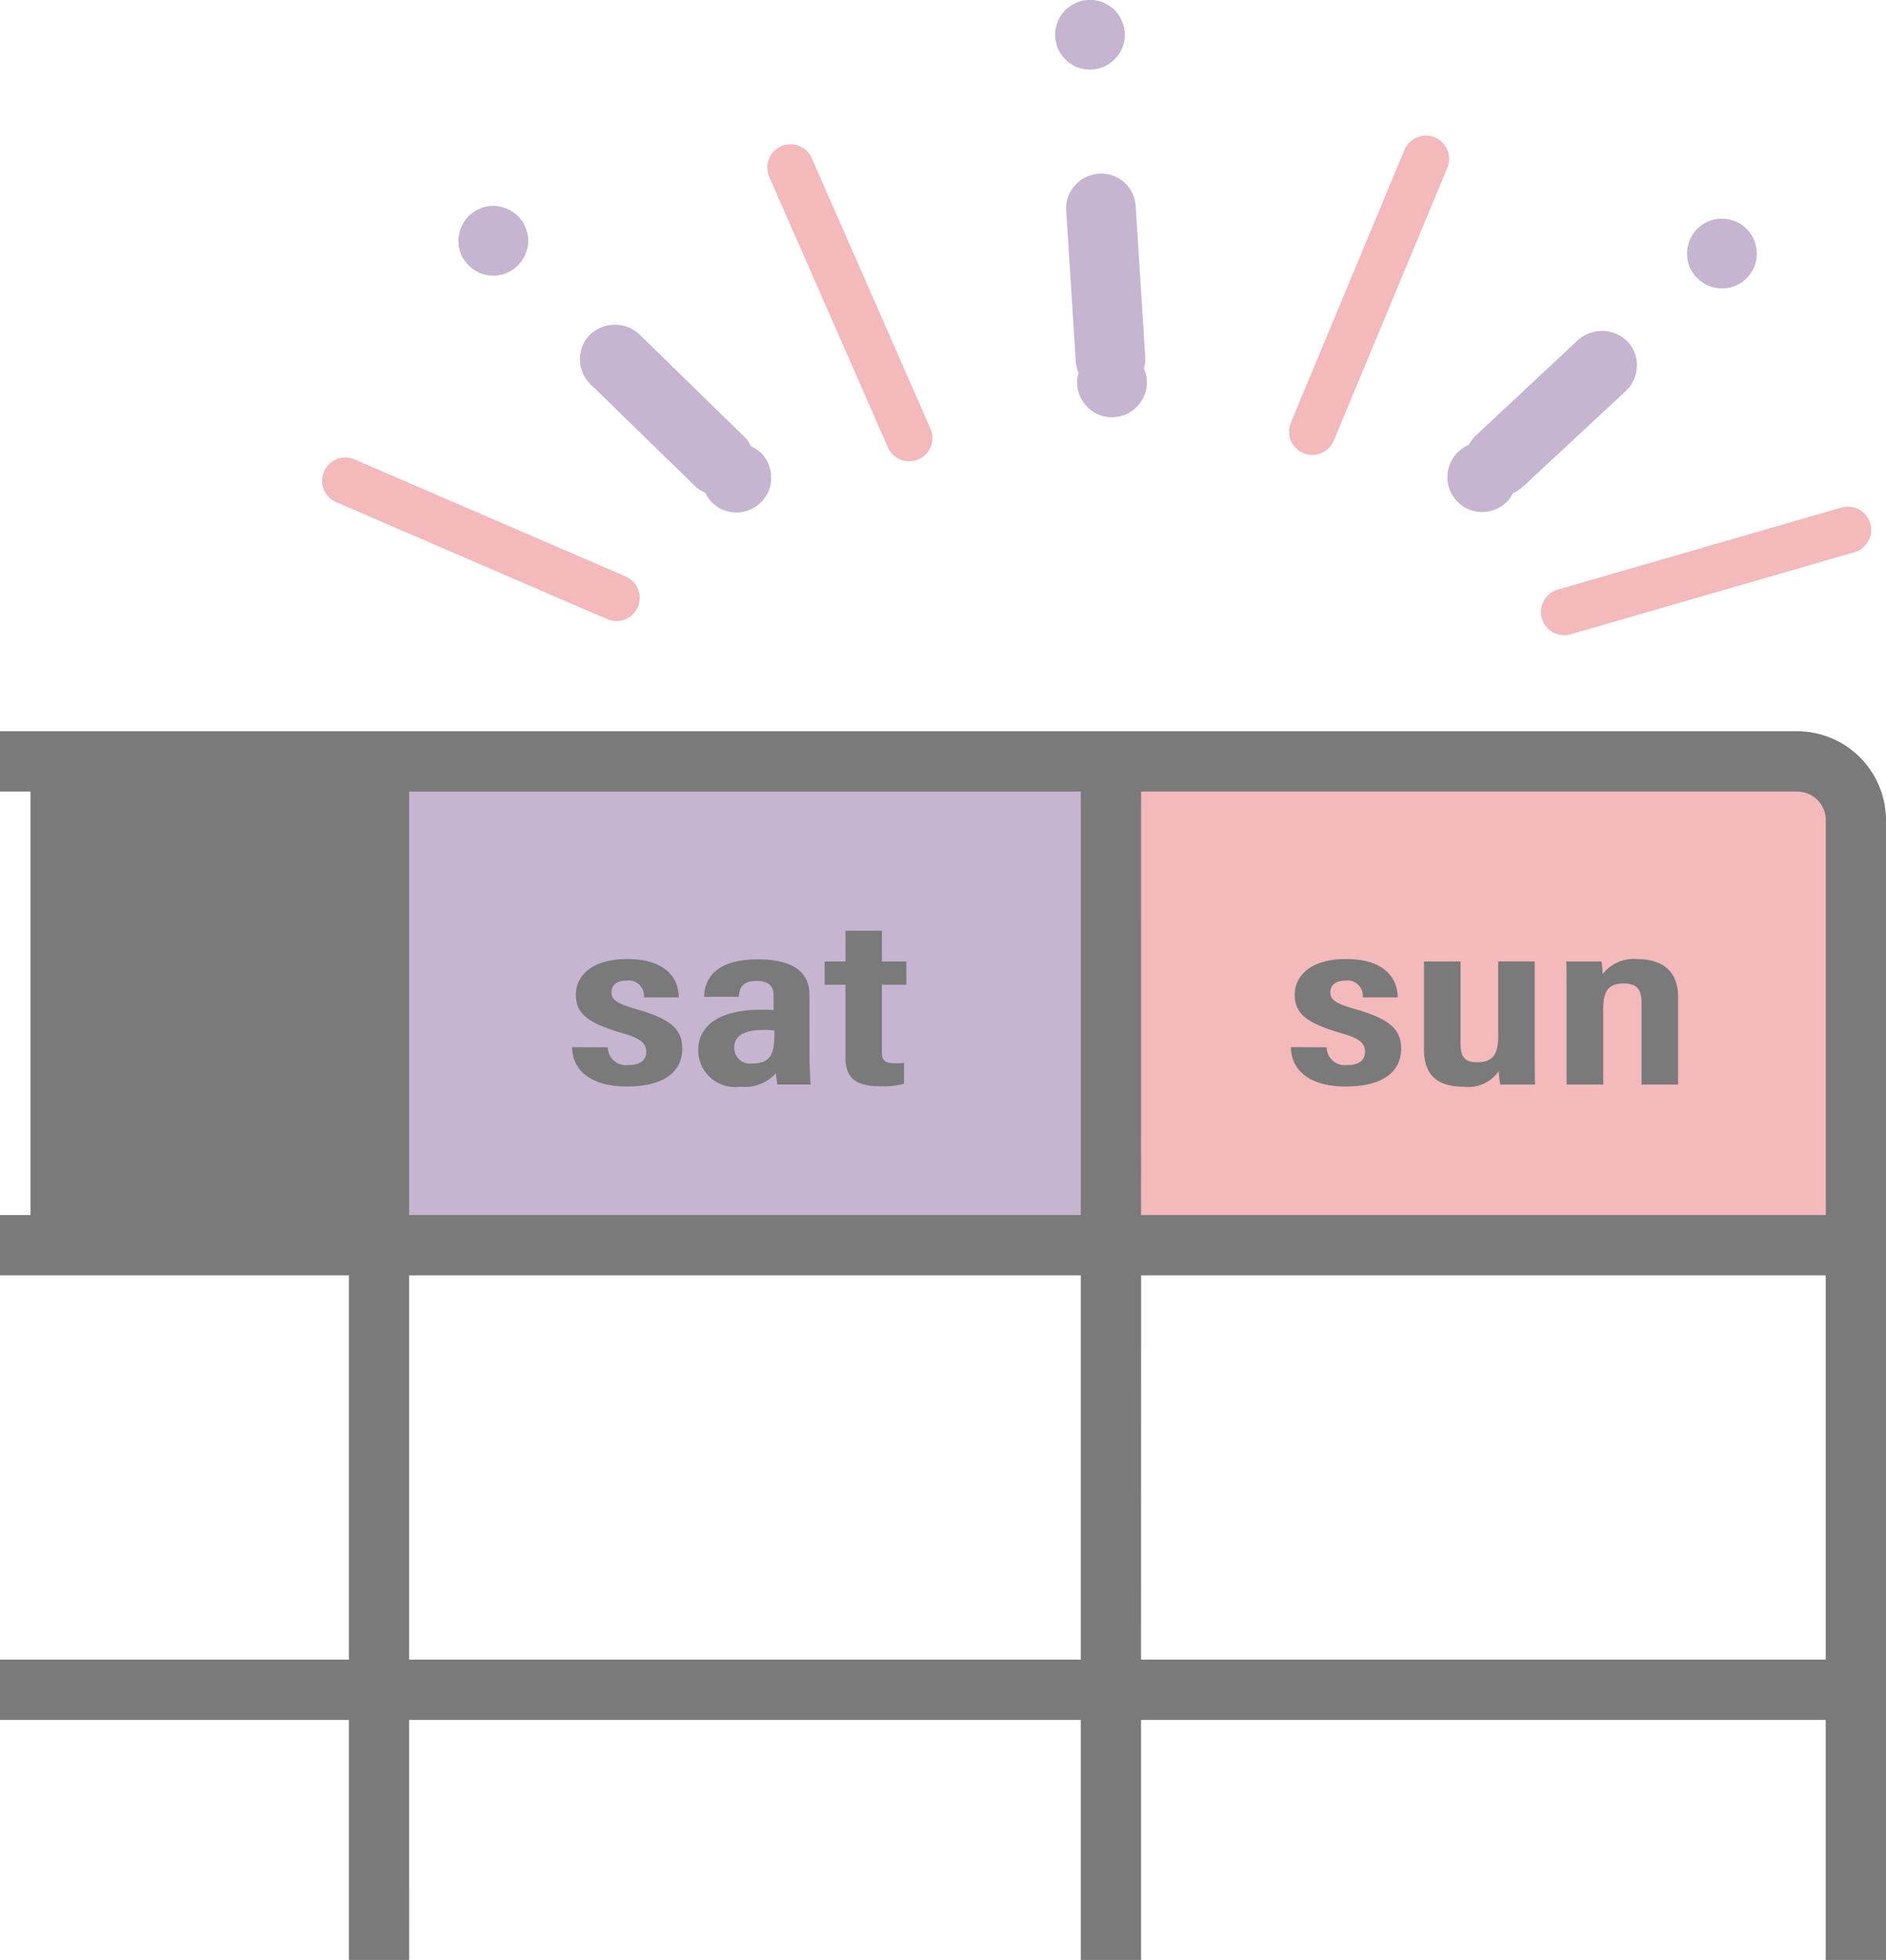
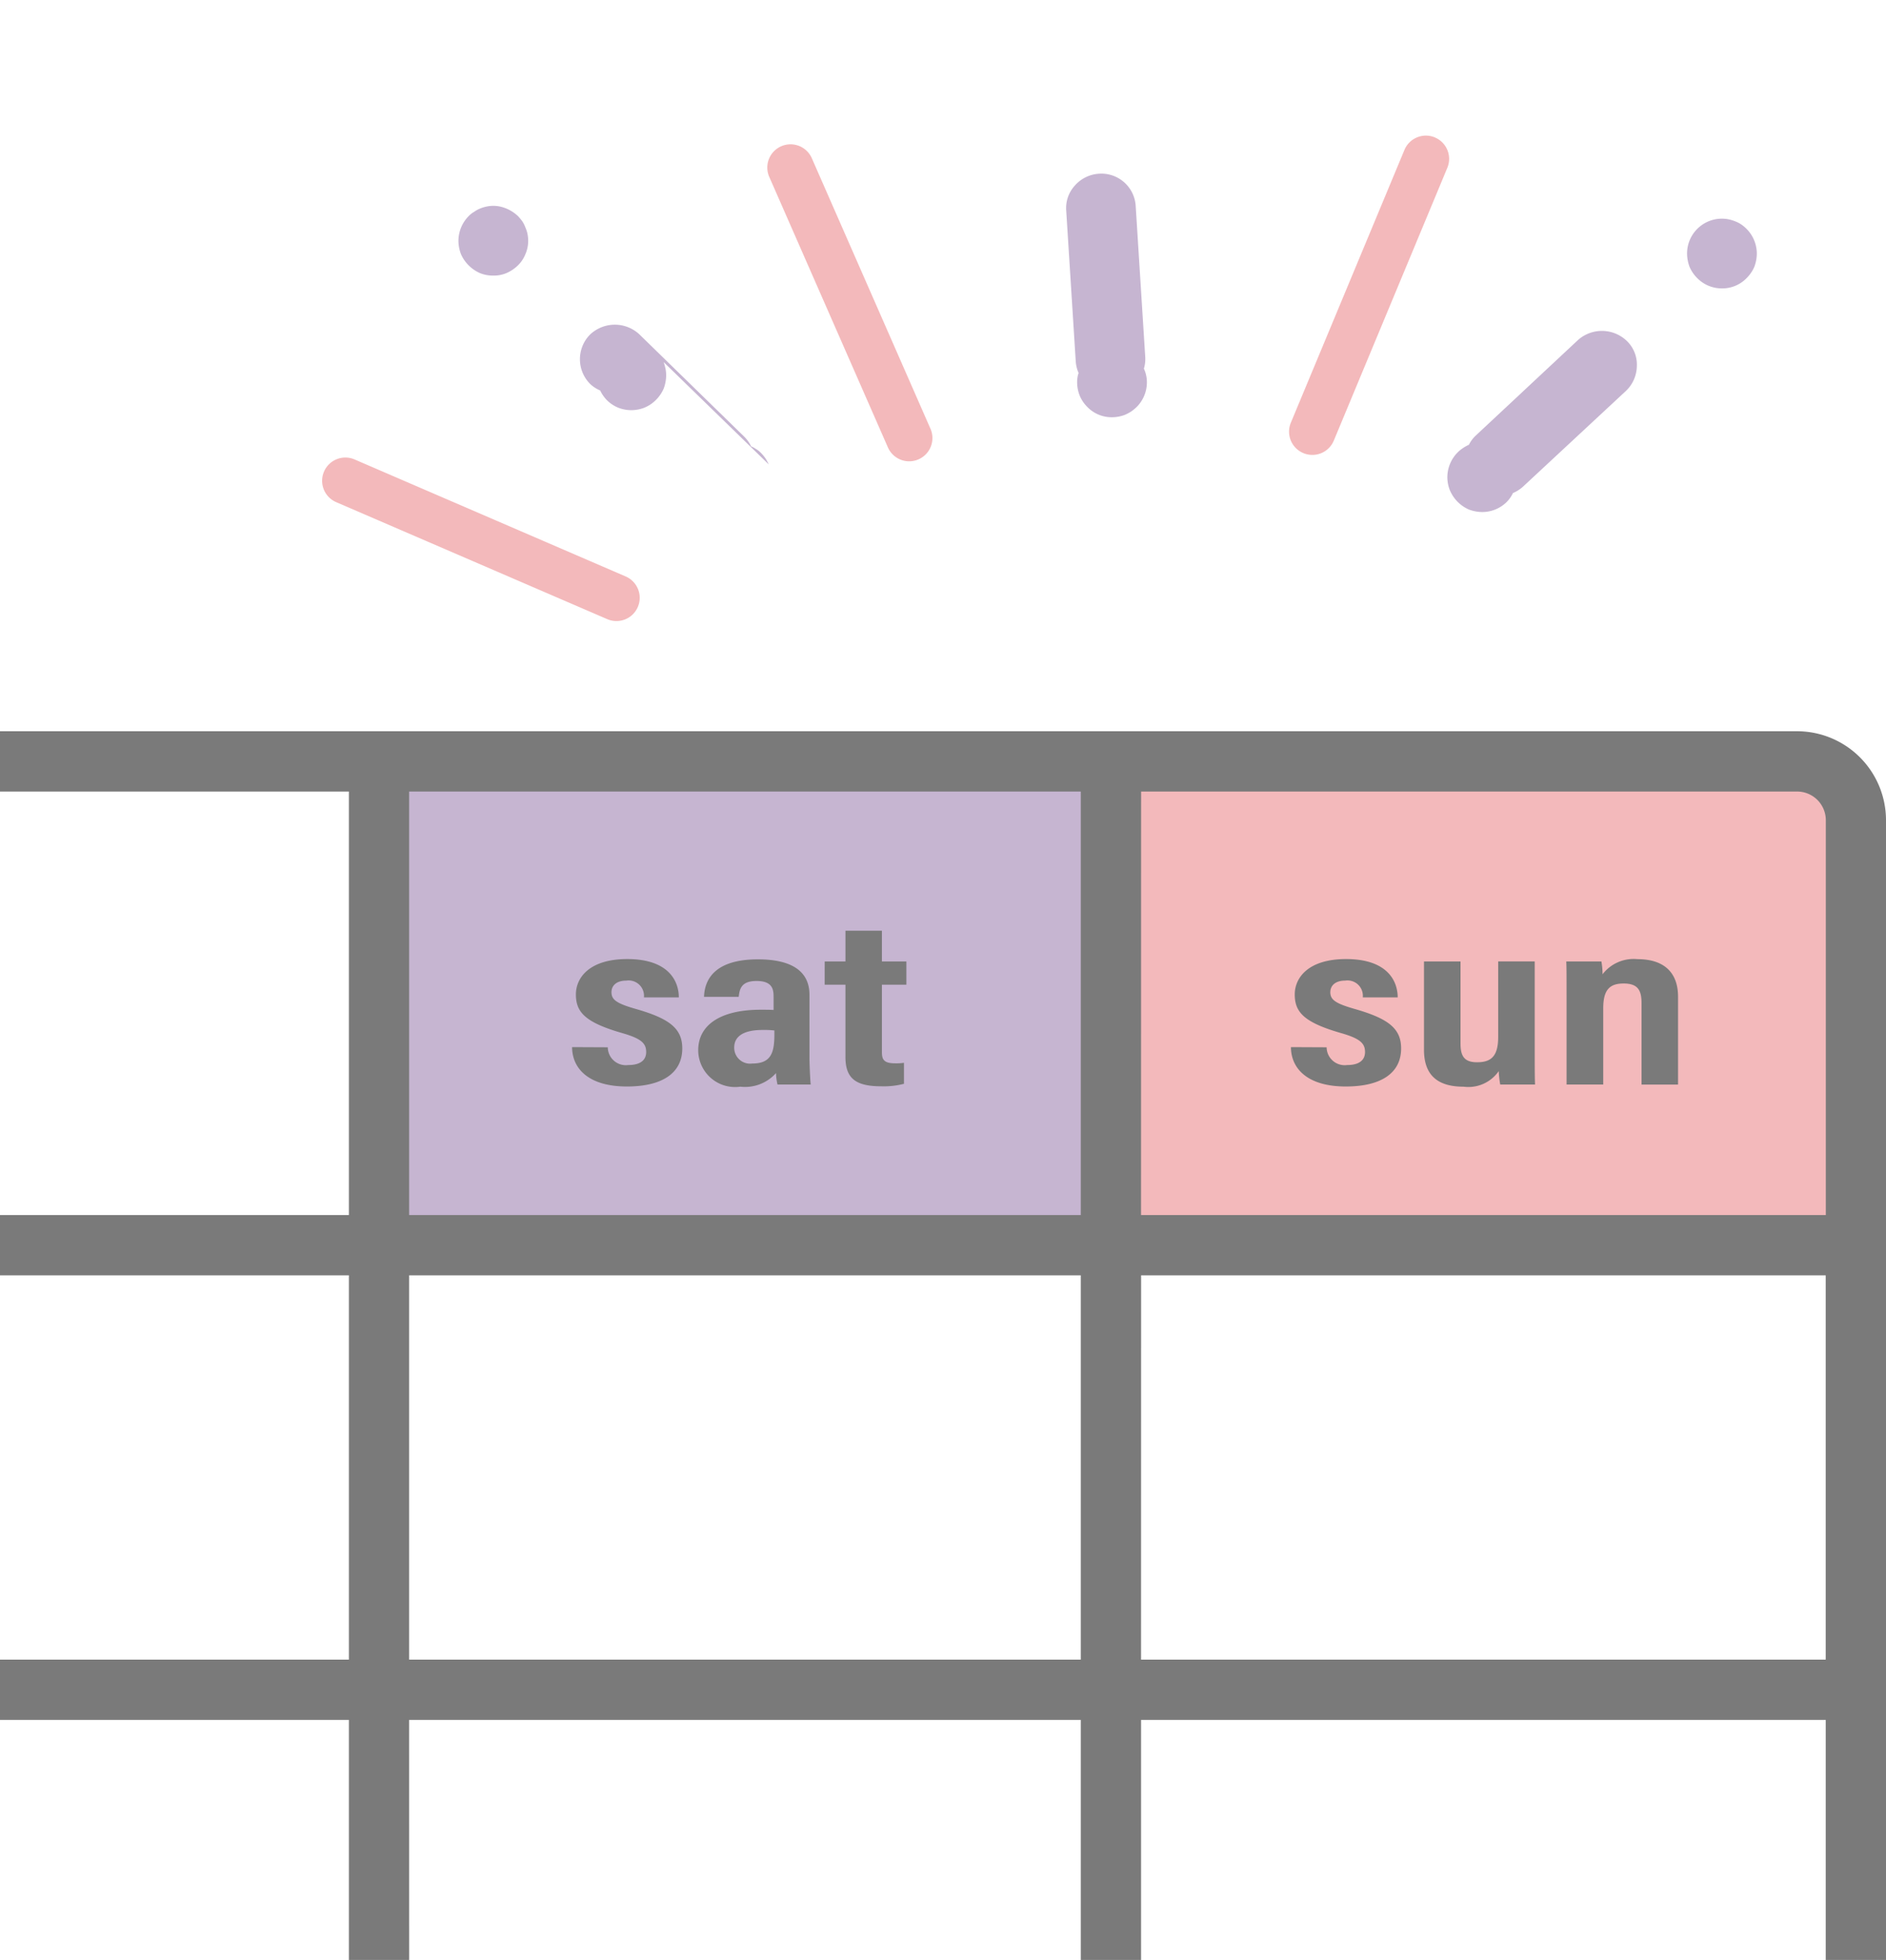
<svg xmlns="http://www.w3.org/2000/svg" width="89.925" height="93.413" viewBox="0 0 89.925 93.413">
  <defs>
    <clipPath id="clip-path">
      <rect id="長方形_9579" data-name="長方形 9579" width="89.925" height="93.413" fill="none" />
    </clipPath>
  </defs>
  <g id="グループ_327" data-name="グループ 327" transform="translate(5.751 -63.001)">
    <g id="グループ_430" data-name="グループ 430" transform="translate(-5.751 63.001)">
      <path id="パス_725" data-name="パス 725" d="M0,0H34.69V23.057H0Z" transform="translate(53.177 35.666)" fill="#f3b9bb" />
      <path id="パス_724" data-name="パス 724" d="M0,0H34.69V23.057H0Z" transform="translate(18.487 35.666)" fill="#c6b5d1" />
-       <rect id="長方形_9578" data-name="長方形 9578" width="17.033" height="23.057" transform="translate(1.454 35.666)" fill="#7a7a7a" />
      <g id="グループ_429" data-name="グループ 429">
        <g id="グループ_428" data-name="グループ 428" clip-path="url(#clip-path)">
          <path id="パス_573" data-name="パス 573" d="M26.315,45.45a.862.862,0,0,0,.98.846c.576,0,.851-.237.851-.62,0-.416-.239-.642-1.133-.9-1.779-.51-2.218-1-2.218-1.845,0-.8.647-1.686,2.447-1.686,1.982,0,2.46,1.057,2.461,1.827H28.039a.733.733,0,0,0-.838-.8c-.462,0-.71.229-.71.555,0,.371.273.541,1.176.8,1.594.457,2.2.93,2.2,1.878,0,1.155-.928,1.814-2.64,1.814-1.8,0-2.608-.834-2.614-1.877Z" transform="translate(2.664 4.464)" fill="#7a7a7a" />
          <path id="パス_574" data-name="パス 574" d="M35.345,45.947c0,.288.031,1.014.059,1.278H33.821a2.748,2.748,0,0,1-.072-.546,1.977,1.977,0,0,1-1.7.648,1.759,1.759,0,0,1-2.009-1.74c0-1.2,1.061-1.928,2.976-1.928.254,0,.447,0,.618.012v-.639c0-.342-.057-.743-.811-.743-.724,0-.808.369-.852.755H30.317c.029-.863.551-1.786,2.569-1.786,1.62,0,2.459.572,2.459,1.691Zm-1.673-1.3a4.323,4.323,0,0,0-.563-.024c-.992,0-1.353.36-1.353.838a.758.758,0,0,0,.867.761c.89,0,1.049-.516,1.049-1.386Z" transform="translate(3.251 4.465)" fill="#7a7a7a" />
          <path id="パス_575" data-name="パス 575" d="M35.482,41.492h.99V40.026H38.21v1.466h1.166V42.6H38.21v3.211c0,.341.081.535.624.535a2.558,2.558,0,0,0,.428-.024v1a3.818,3.818,0,0,1-1.064.12c-1.206,0-1.727-.347-1.727-1.4V42.6h-.99Z" transform="translate(3.84 4.332)" fill="#7a7a7a" />
          <path id="パス_576" data-name="パス 576" d="M57.243,45.45a.862.862,0,0,0,.98.846c.576,0,.851-.237.851-.62,0-.416-.239-.642-1.133-.9-1.779-.51-2.218-1-2.218-1.845,0-.8.648-1.686,2.447-1.686,1.982,0,2.461,1.057,2.462,1.827H58.967a.732.732,0,0,0-.838-.8c-.462,0-.71.229-.71.555,0,.371.273.541,1.176.8,1.594.457,2.2.93,2.2,1.878,0,1.155-.928,1.814-2.639,1.814-1.8,0-2.609-.834-2.615-1.877Z" transform="translate(6.011 4.464)" fill="#7a7a7a" />
          <path id="パス_577" data-name="パス 577" d="M66.545,45.492c0,.854,0,1.423.016,1.723H64.9a4.494,4.494,0,0,1-.07-.642,1.761,1.761,0,0,1-1.68.744c-1.073,0-1.885-.411-1.885-1.759v-4.21h1.742v3.905c0,.58.156.9.789.9.661,0,1.007-.275,1.007-1.208v-3.6h1.742Z" transform="translate(6.631 4.475)" fill="#7a7a7a" />
          <path id="パス_578" data-name="パス 578" d="M67.4,43.185c0-1.207,0-1.518-.014-1.825h1.676a3.656,3.656,0,0,1,.054.611,1.865,1.865,0,0,1,1.667-.721c1.232,0,1.933.605,1.933,1.793v4.184H70.975V43.349c0-.582-.149-.939-.851-.939-.659,0-.975.288-.975,1.18v3.635H67.4Z" transform="translate(7.294 4.464)" fill="#7a7a7a" />
          <path id="パス_579" data-name="パス 579" d="M19.508,78.568H51.532V90.009h2.874V78.568H87.052V90.009h2.873V35.689a4.245,4.245,0,0,0-4.24-4.241H0v2.874H16.635V54.506H0v2.874H16.635V75.694H0v2.874H16.635V90.009h2.874Zm34.9-44.246h31.28a1.369,1.369,0,0,1,1.368,1.368V54.506H54.405Zm0,23.058H87.051V75.694H54.405Zm-34.9-23.058H51.532V54.506H19.508Zm0,23.058H51.532V75.694H19.508Z" transform="translate(0 3.403)" fill="#7a7a7a" />
          <path id="パス_580" data-name="パス 580" d="M20.211,11.689a1.753,1.753,0,0,0,.532.366,1.616,1.616,0,0,0,.643.121,1.528,1.528,0,0,0,.632-.121,1.8,1.8,0,0,0,.543-.366,1.545,1.545,0,0,0,.355-.532,1.591,1.591,0,0,0,.133-.644,1.665,1.665,0,0,0-.033-.32,1.45,1.45,0,0,0-.1-.31,1.373,1.373,0,0,0-.144-.288,2.338,2.338,0,0,0-.211-.255,1.829,1.829,0,0,0-.853-.454,1.57,1.57,0,0,0-.643,0,1.787,1.787,0,0,0-.321.1,1.362,1.362,0,0,0-.277.155,1.128,1.128,0,0,0-.255.2,1.68,1.68,0,0,0-.488,1.174,1.792,1.792,0,0,0,.122.644,1.753,1.753,0,0,0,.366.532" transform="translate(2.135 0.958)" fill="#c6b5d1" />
-           <path id="パス_581" data-name="パス 581" d="M33.952,20.622a2.381,2.381,0,0,0-.155-.288,2.225,2.225,0,0,0-.211-.254,1.1,1.1,0,0,0-.255-.2,1.118,1.118,0,0,0-.218-.117,1.627,1.627,0,0,0-.336-.469l-5-4.877a1.718,1.718,0,0,0-2.361.034,1.672,1.672,0,0,0,.033,2.349l5.009,4.875a1.65,1.65,0,0,0,.467.3,1.739,1.739,0,0,0,.309.45,1.658,1.658,0,0,0,.543.366,1.7,1.7,0,0,0,1.263,0,1.658,1.658,0,0,0,.543-.366,1.753,1.753,0,0,0,.366-.532,1.832,1.832,0,0,0,.122-.643,1.667,1.667,0,0,0-.033-.321,2.654,2.654,0,0,0-.089-.31" transform="translate(2.701 1.511)" fill="#c6b5d1" />
-           <path id="パス_582" data-name="パス 582" d="M47.055,3.316a1.616,1.616,0,0,0,1.175-.488,1.617,1.617,0,0,0,.488-1.175A1.683,1.683,0,0,0,48.23.478a1.156,1.156,0,0,0-.255-.2A1.362,1.362,0,0,0,47.7.124a1.787,1.787,0,0,0-.321-.1,2.084,2.084,0,0,0-.643,0,1.45,1.45,0,0,0-.31.1,1.446,1.446,0,0,0-.288.155,1.489,1.489,0,0,0-.255.2,1.683,1.683,0,0,0-.488,1.176,1.663,1.663,0,0,0,.488,1.175,1.62,1.62,0,0,0,.543.366,1.529,1.529,0,0,0,.632.122" transform="translate(4.913 0)" fill="#c6b5d1" />
+           <path id="パス_581" data-name="パス 581" d="M33.952,20.622a2.381,2.381,0,0,0-.155-.288,2.225,2.225,0,0,0-.211-.254,1.1,1.1,0,0,0-.255-.2,1.118,1.118,0,0,0-.218-.117,1.627,1.627,0,0,0-.336-.469l-5-4.877a1.718,1.718,0,0,0-2.361.034,1.672,1.672,0,0,0,.033,2.349a1.65,1.65,0,0,0,.467.3,1.739,1.739,0,0,0,.309.45,1.658,1.658,0,0,0,.543.366,1.7,1.7,0,0,0,1.263,0,1.658,1.658,0,0,0,.543-.366,1.753,1.753,0,0,0,.366-.532,1.832,1.832,0,0,0,.122-.643,1.667,1.667,0,0,0-.033-.321,2.654,2.654,0,0,0-.089-.31" transform="translate(2.701 1.511)" fill="#c6b5d1" />
          <path id="パス_583" data-name="パス 583" d="M49.586,16.782l-.01-.018a1.575,1.575,0,0,0,.065-.56l-.454-7.18a1.64,1.64,0,0,0-1.762-1.552,1.668,1.668,0,0,0-1.141.565,1.588,1.588,0,0,0-.41,1.2l.454,7.181a1.63,1.63,0,0,0,.136.549c-.012.042-.028.082-.037.127a1.5,1.5,0,0,0-.033.321,1.732,1.732,0,0,0,.122.632,1.675,1.675,0,0,0,.366.543,1.616,1.616,0,0,0,1.175.488,1.732,1.732,0,0,0,.632-.122,2.38,2.38,0,0,0,.288-.155,2.338,2.338,0,0,0,.255-.211,1.661,1.661,0,0,0,.488-1.175,1.5,1.5,0,0,0-.033-.321,1.45,1.45,0,0,0-.1-.31" transform="translate(4.964 0.808)" fill="#c6b5d1" />
          <path id="パス_584" data-name="パス 584" d="M73.071,12.239a1.635,1.635,0,0,0,1.176.488,1.611,1.611,0,0,0,1.174-.488,1.742,1.742,0,0,0,.366-.531,1.824,1.824,0,0,0,.123-.644A1.681,1.681,0,0,0,75.42,9.89a1.664,1.664,0,0,0-.254-.211,1.288,1.288,0,0,0-.277-.143,1.849,1.849,0,0,0-.321-.1,1.66,1.66,0,0,0-1.984,1.629,1.848,1.848,0,0,0,.122.644,1.739,1.739,0,0,0,.365.531" transform="translate(7.856 1.018)" fill="#c6b5d1" />
          <path id="パス_585" data-name="パス 585" d="M70.784,17.092a1.669,1.669,0,0,0,.521-1.165,1.571,1.571,0,0,0-.444-1.185,1.715,1.715,0,0,0-2.348-.089l-4.9,4.577a1.544,1.544,0,0,0-.316.43h-.006a1.969,1.969,0,0,0-.277.156,1.558,1.558,0,0,0-.255.209,1.679,1.679,0,0,0-.489,1.176,1.7,1.7,0,0,0,.123.631,1.794,1.794,0,0,0,.366.544,1.76,1.76,0,0,0,.532.366,1.836,1.836,0,0,0,.642.122,1.661,1.661,0,0,0,1.176-.488,1.587,1.587,0,0,0,.289-.417,1.708,1.708,0,0,0,.474-.3Z" transform="translate(6.74 1.54)" fill="#c6b5d1" />
          <path id="パス_586" data-name="パス 586" d="M28.332,25.345,15.406,19.768a1.108,1.108,0,1,0-.878,2.035l12.926,5.577a1.108,1.108,0,0,0,.878-2.035" transform="translate(1.5 2.129)" fill="#f3b9bb" />
          <path id="パス_587" data-name="パス 587" d="M35.142,6.886a1.108,1.108,0,1,0-2.029.89L38.77,20.668a1.108,1.108,0,0,0,2.029-.89Z" transform="translate(3.574 0.674)" fill="#f3b9bb" />
          <path id="パス_588" data-name="パス 588" d="M62.411,5.917a1.109,1.109,0,0,0-1.45.6l-5.416,13a1.107,1.107,0,0,0,.6,1.448,1.094,1.094,0,0,0,.427.085,1.106,1.106,0,0,0,1.022-.682L63.007,7.367a1.107,1.107,0,0,0-.6-1.45" transform="translate(6.002 0.631)" fill="#f3b9bb" />
-           <path id="パス_589" data-name="パス 589" d="M82,22.591a1.109,1.109,0,0,0-1.372-.758L67.1,25.743a1.108,1.108,0,0,0,.307,2.173,1.128,1.128,0,0,0,.307-.043l13.525-3.91A1.108,1.108,0,0,0,82,22.591" transform="translate(7.175 2.358)" fill="#f3b9bb" />
        </g>
      </g>
    </g>
  </g>
</svg>